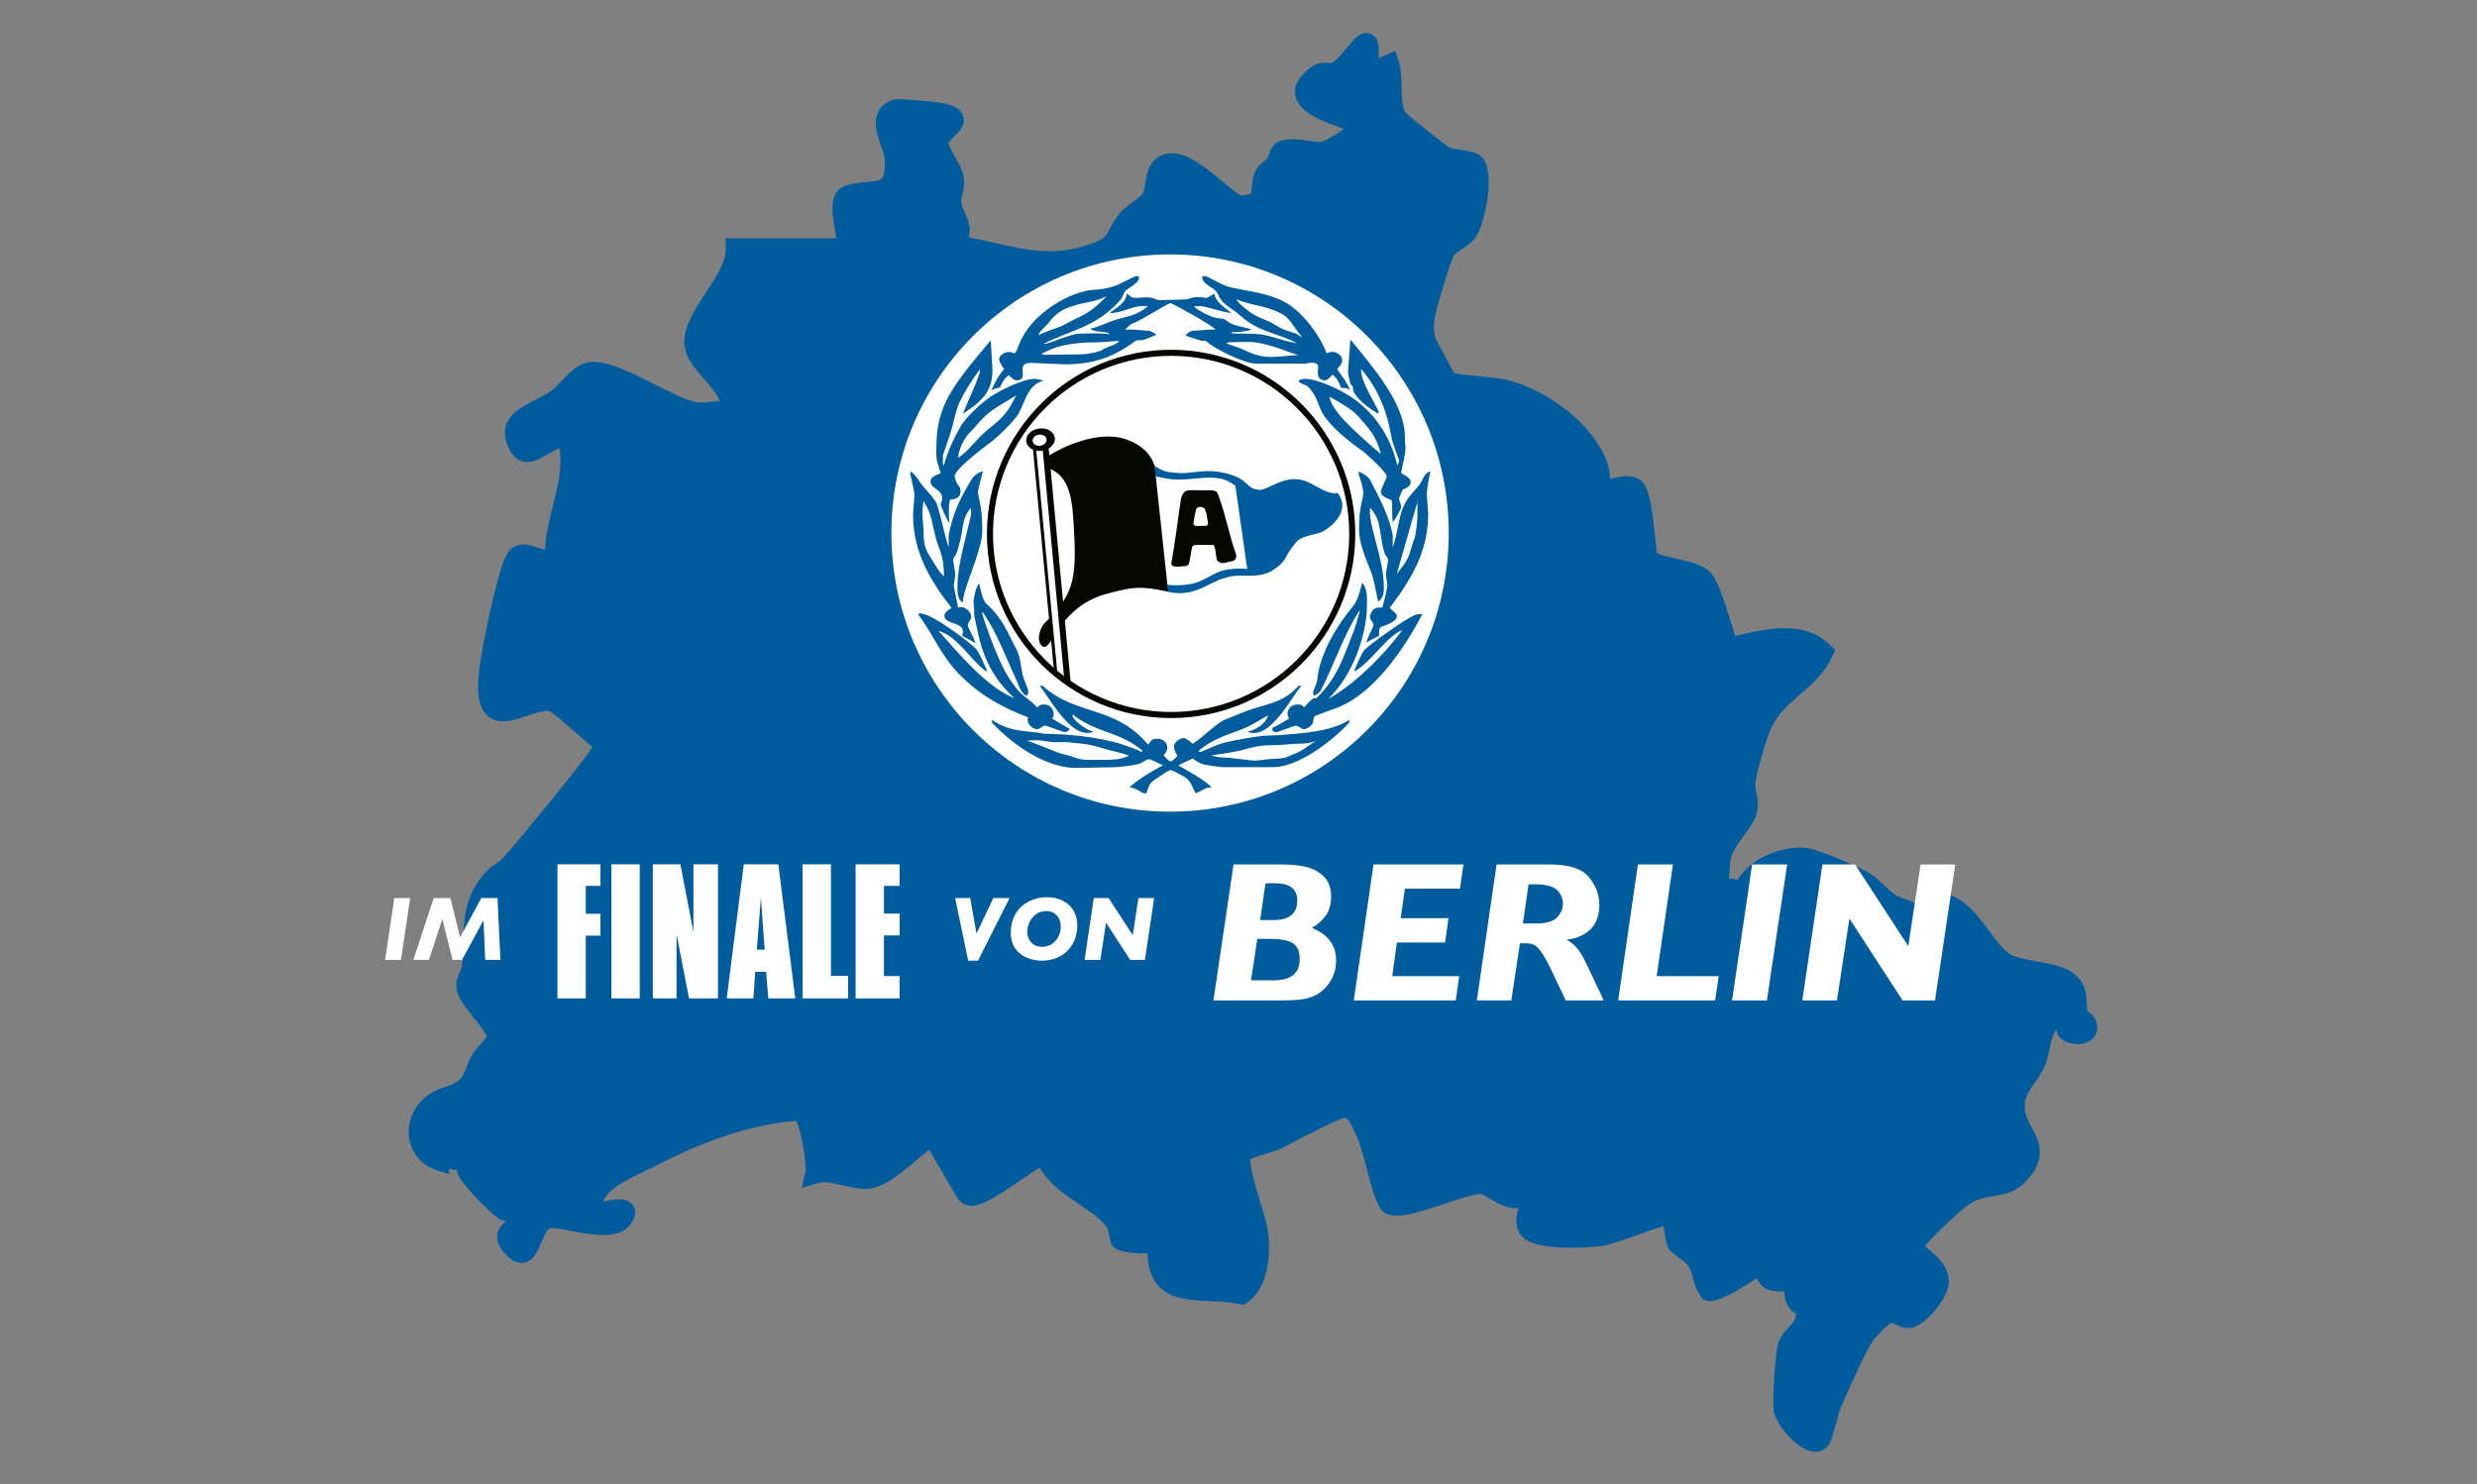
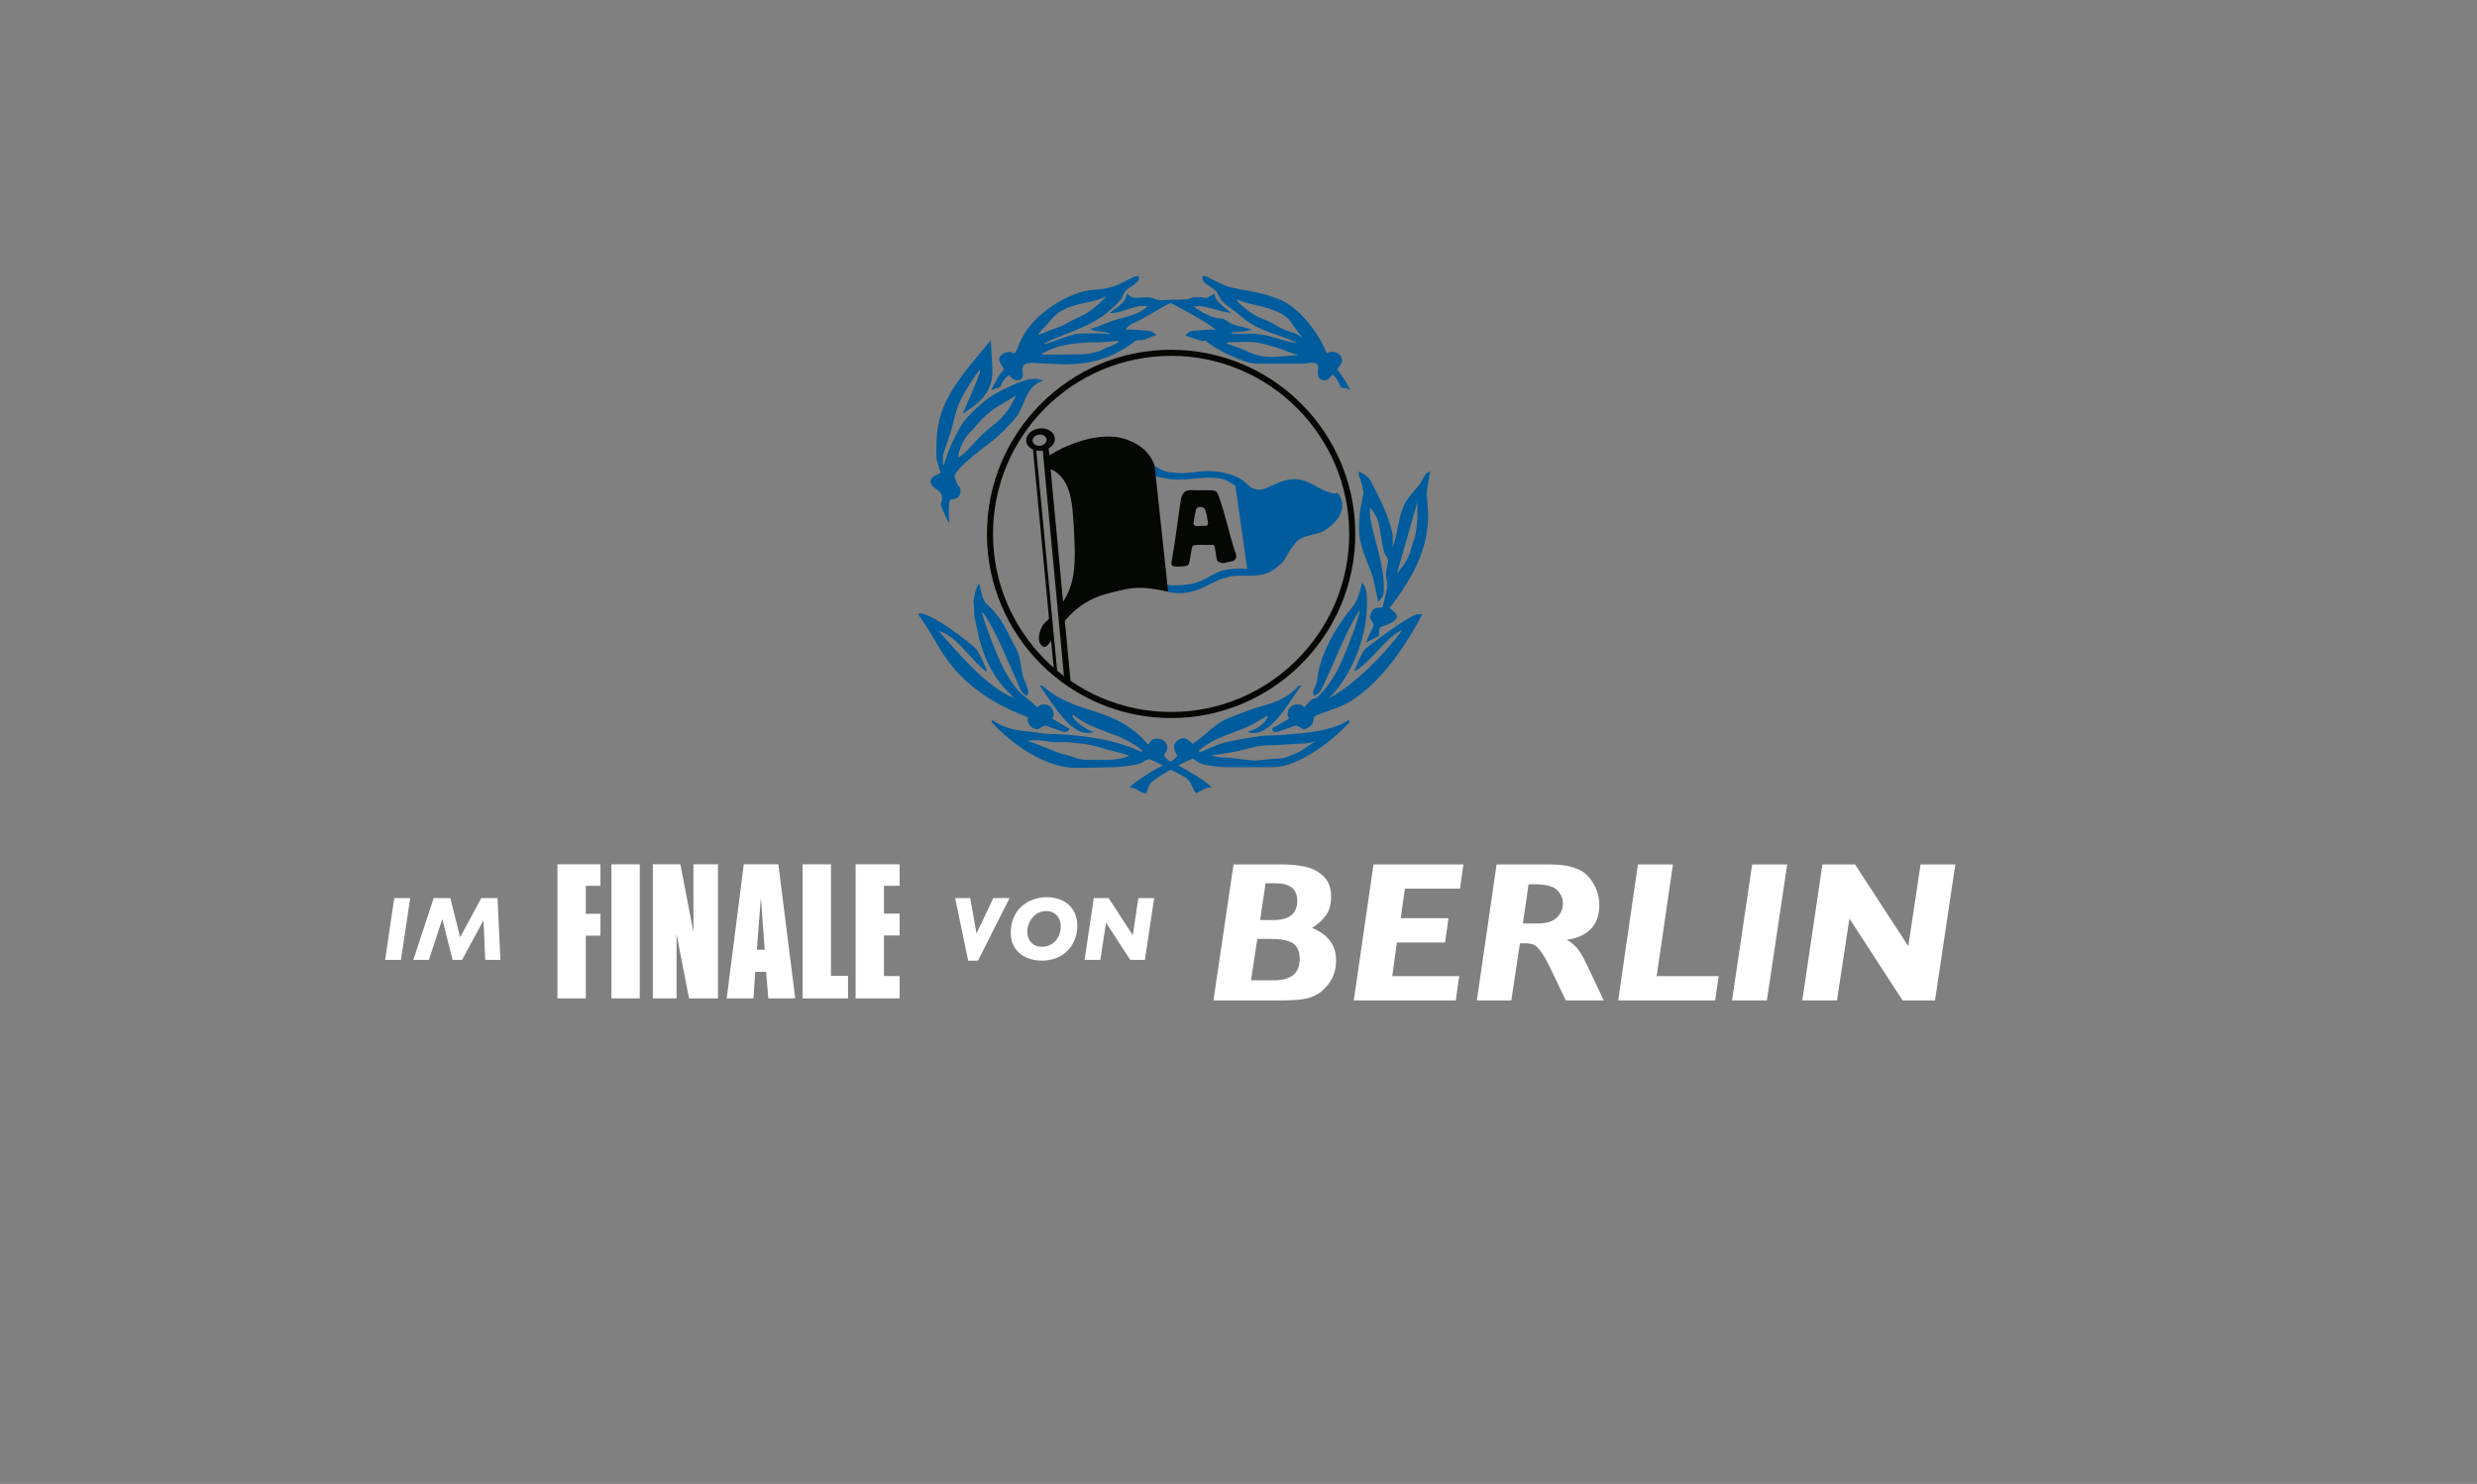
<svg xmlns="http://www.w3.org/2000/svg" width="1200" height="719" viewBox="0 0 1200 719" fill="none">
  <rect x="0" y="0" width="1200" height="719" fill="#808080" stroke="none" />
-   <path d="M645.16 30.499C645.075 30.537 644.981 30.566 644.734 30.566C644.469 30.566 644.119 30.528 643.712 30.49C643.134 30.433 642.472 30.357 641.714 30.357C639.319 30.357 637.16 31.086 635.105 32.599C629.387 36.808 626.821 41.282 627.493 45.888C628.724 54.381 640.426 58.609 648.967 61.692C649.592 61.919 650.292 62.175 650.974 62.42C647.906 64.936 642.244 68.218 640.18 68.776C640.057 68.795 639.849 68.805 639.517 68.805C638.116 68.805 636.09 68.521 633.95 68.218C631.233 67.831 628.411 67.433 625.76 67.433C622.532 67.433 620.051 68.067 618.176 69.363C616.141 70.772 615.402 73.023 614.806 74.829C614.616 75.406 614.323 76.286 614.181 76.513C613.84 76.948 613.045 77.61 612.344 78.197C610.734 79.54 609.077 80.93 608.187 82.926C606.89 85.829 606.663 88.544 606.474 90.719C606.379 91.778 606.246 93.367 605.972 93.68C605.972 93.68 605.196 94.502 601.2 94.729C599.619 94.096 595.576 90.719 592.593 88.232C584.754 81.677 575.873 74.252 567.711 74.252C566.452 74.252 565.231 74.432 564.085 74.782C556.757 77.043 555.63 84.023 554.891 88.638C554.569 90.634 554.238 92.686 553.585 93.831C553.045 94.777 550.905 96.328 549.182 97.576C546.616 99.439 543.7 101.549 541.693 104.32C539.657 107.138 538.455 109.361 537.489 111.149C535.425 114.97 534.8 116.124 526.449 118.838C520.475 120.786 514.595 121.732 508.469 121.732C499.863 121.732 491.635 119.878 482.934 117.911C478.512 116.909 473.996 115.897 469.224 115.064C470.729 110.401 468.788 106.07 467.444 103.081C466.563 101.114 465.73 99.26 465.673 97.586C465.635 96.621 465.882 95.628 466.194 94.361C466.772 92.015 467.491 89.092 466.734 85.082C466.213 82.282 464.584 79.445 462.871 76.447C461.574 74.177 459.642 70.8 459.509 69.107C459.917 68.436 461.242 67.159 462.047 66.374C464.556 63.943 468.002 60.614 466.686 56.301C465.389 52.064 460.541 50.654 455.978 49.841C453.554 49.406 439.532 48.035 435.233 48.035C434.409 48.035 433.718 48.072 433.018 48.281C429.514 49.293 427.005 51.222 425.566 54.012C422.792 59.403 425.15 66.033 427.043 71.368C427.753 73.364 428.558 75.633 428.615 76.664C428.994 83.73 427.81 85.943 427.062 86.633C425.983 87.636 423.379 87.863 420.359 88.118C417.215 88.383 413.665 88.686 409.821 89.953C401.148 92.8 403.127 103.686 404.566 111.64C404.793 112.908 405.039 114.241 405.229 115.471H351.554L351.63 120.219C351.734 126.982 346.782 134.482 341.991 141.736C336.963 149.34 331.765 157.21 331.538 165.419C331.339 172.551 336.386 178.282 341.262 183.834C344.964 188.053 347.757 191.42 348.713 194.494C348.41 194.484 348.107 194.475 347.795 194.475C346.176 194.475 344.671 194.626 343.212 194.768C341.915 194.891 340.684 195.014 339.501 195.014C338.63 195.014 337.853 194.948 337.115 194.815C332.334 193.917 324.655 190.029 317.232 186.274C306.618 180.902 295.645 175.35 287.635 175.35C287.076 175.35 286.527 175.379 286.006 175.426C280.098 176.012 275.724 180.675 271.87 184.789C270.213 186.549 268.651 188.213 267.278 189.235C265.11 190.833 262.269 192.271 259.533 193.652C253.379 196.763 247.016 199.979 245.123 206.326C243.996 210.099 244.753 214.308 247.357 218.829C249.876 223.199 253.521 223.852 255.462 223.852C259.003 223.852 262.336 221.884 265.545 219.993C267.354 218.924 269.333 217.76 271.009 217.184C272.533 226.263 270.27 235.381 267.884 244.981C266.17 251.904 264.4 259.017 264.021 266.404C262.828 266.167 261.531 265.723 260.272 265.288C258.132 264.54 255.926 263.774 253.587 263.774C250.832 263.774 247.064 264.852 244.772 270.007C240.256 280.146 232.331 317.799 231.697 329.65C231.261 337.746 232.483 343.014 235.55 346.24C237.624 348.424 240.37 349.521 243.74 349.521C247.404 349.521 251.381 348.178 255.216 346.883C258.681 345.71 262.269 344.499 264.996 344.499C265.46 344.499 265.886 344.537 266.265 344.603C268.282 345.653 275.108 351.64 279.227 355.253C282.162 357.826 284.851 360.19 287.029 361.968C279.927 372.665 250.586 407.982 243.589 415.889C242.917 416.646 241.771 417.44 240.55 418.273C238.836 419.455 236.885 420.798 235.134 422.737C224.965 433.992 224.643 446.117 224.321 457.845C224.236 461.033 224.141 464.334 223.857 467.634C223.791 468.448 223.318 469.573 222.825 470.775C221.859 473.092 220.666 475.967 221.206 479.334C221.869 483.439 225.524 488.064 229.756 493.417C231.801 496.009 235.086 500.161 235.967 502.166C235.238 503.14 233.893 504.701 233.013 505.713C231.252 507.756 229.585 509.676 228.639 511.246C227.502 513.147 226.773 515.067 226.139 516.76C225.287 519.02 224.558 520.969 222.986 522.643C220.894 524.865 218.413 525.717 215.535 526.71C213.414 527.438 211.009 528.261 208.689 529.717C201.276 534.361 197.138 542.713 198.151 550.989C199.079 558.574 204.173 564.59 211.795 567.086L217.324 568.902L217.608 566.074C218.65 566.576 219.767 566.859 220.988 566.859C221.102 566.859 221.206 566.859 221.32 566.859C221.386 567.465 221.519 568.089 221.717 568.723C222.418 570.926 225.704 575.107 231.489 581.16C240.417 590.495 242.926 591.214 243.873 591.488C244.413 591.64 244.905 591.687 245.312 591.696C243.324 593.049 241.61 594.865 241.032 597.523C240.37 600.587 241.506 603.822 244.394 607.132C246.183 609.185 248.986 611.918 252.669 611.908C258.179 611.908 260.452 606.404 262.279 601.987C263.292 599.547 264.977 595.47 266.388 595.064C266.388 595.064 266.596 595.016 267.098 595.016C269.143 595.016 272.647 595.669 276.358 596.359C281.461 597.305 287.237 598.383 292.321 598.383C298.769 598.383 303.115 596.624 305.605 593.011C307.802 589.833 308.266 587.005 307.006 584.593C306.173 583.004 304.28 581.103 300 581.103C297.595 581.103 294.707 581.652 292.16 582.144C294.272 576.545 302.187 572.307 311.456 567.89C313.198 567.058 314.846 566.273 316.37 565.488C342.881 551.849 365.027 544.69 385.819 543.082C388.167 548.019 390.922 564.249 390.184 567.767L388.404 575.599L396.101 573.272C396.991 573.007 398.005 572.875 399.207 572.875C402.123 572.875 405.541 573.679 408.836 574.454C412.245 575.249 415.767 576.081 419.014 576.081C419.961 576.081 420.861 576.015 421.703 575.873C429.287 574.615 436.701 568.316 443.868 562.225C446.055 560.362 448.167 558.565 450.136 557.061L463.77 580.394L463.884 580.574C464.944 582.21 466.989 584.168 470.739 584.234H470.89C475.899 584.234 483.388 579.391 495.129 571.418C497.874 569.555 501.292 567.228 503.763 565.715C508.1 573.603 515.987 578.919 523.078 583.695C528.125 587.09 532.887 590.306 535.662 593.891C536.883 595.48 537.252 597.759 537.527 599.433C537.792 601.079 538.019 602.507 539.099 603.793C540.595 605.581 543.047 607.189 555.999 607.302C556.075 613.97 557.713 619.049 560.941 622.757C566.887 629.557 576.734 630.002 586.269 630.427C591.088 630.645 596.068 630.872 600.613 631.856L602.639 632.291L604.324 631.09C614.02 624.176 615.857 608.967 614.342 597.031C613.916 593.645 612.372 588.547 610.592 582.645C608.718 576.45 605.29 565.081 605.783 561.809C607.118 560.816 611.388 559.577 613.745 558.886C615.98 558.234 618.091 557.619 619.691 556.9C621.642 556.02 624.88 554.328 628.62 552.37C635.115 548.974 648.578 541.937 651.817 541.597C653.379 541.937 655.149 545.9 656.106 548.057C656.38 548.662 656.636 549.248 656.892 549.788C659.041 554.337 660.698 560.731 662.298 566.907C663.983 573.414 665.574 579.562 667.78 583.742C667.856 583.894 667.922 584.035 667.979 584.158C668.499 585.265 669.456 587.317 672.59 588.405C673.773 588.821 675.118 589.02 676.68 589.02C682.512 589.02 691.034 586.192 700.047 583.194C706.637 580.999 714.107 578.521 717.308 578.502C718.112 578.54 720.356 579.902 721.843 580.801C725.223 582.853 729.436 585.397 734.293 585.397C734.72 585.397 735.136 585.378 735.543 585.341C734.71 589.02 733.867 593.153 735.837 597.04C737.465 600.266 741.868 604.55 761.249 604.55C766.911 604.55 772.554 604.162 775.631 603.775C779.333 603.311 786.576 600.795 796.404 597.296C799.661 596.132 803.496 594.77 805.854 594.023C806.147 595.196 806.384 596.861 806.526 597.91C806.895 600.53 807.236 603.008 808.382 604.928C809.319 606.508 810.891 607.614 812.879 609.024C814.574 610.215 816.676 611.7 817.651 613.081C819.109 615.143 819.63 617.148 820.236 619.456C820.955 622.199 821.769 625.311 824.184 628.441L825.178 629.728L826.75 630.125C827.327 630.267 827.943 630.342 828.577 630.342C833.273 630.342 840.384 626.124 849.199 620.61C849.795 620.241 850.429 619.834 851.045 619.456C852.181 621.414 853.526 623.447 855.656 624.488C857.408 625.339 859.614 625.736 862.596 625.736C863.183 625.736 863.761 625.717 864.3 625.698C864.556 627.997 864.897 630.011 865.569 631.553C866.895 634.58 868.902 635.856 870.095 636.613C870.095 636.613 870.095 636.727 870.095 636.783C869.934 639.479 868.665 640.945 866.431 643.3C864.471 645.362 862.037 647.925 861.176 651.841C860.03 657.014 858.496 678.598 859.358 683.923C860.352 690.051 871.013 703.425 879.421 703.425C881.949 703.425 884.174 702.328 885.708 700.332C886.939 698.725 887.734 696.114 889.504 689.597C890.366 686.438 891.341 682.863 892.023 681.331L892.553 680.13C895.734 672.989 904.18 654.025 907.683 649.088C908.573 647.878 913.913 642.534 915.864 641.049C915.892 641.049 915.93 641.049 915.958 641.049C916.782 641.049 917.852 641.522 918.979 642.033C920.569 642.742 922.378 643.546 924.537 643.546H924.792C932.594 643.309 943.728 628.602 944.079 622.019C944.514 613.876 938.616 608.929 934.715 605.666C934.033 605.099 933.134 604.342 932.499 603.727C935.955 599.433 948.709 587.298 952.922 584.196C957.211 581.047 961.311 580.328 965.647 579.581C970.58 578.72 976.176 577.746 981.033 572.837C992.347 561.393 987.689 552.625 984.28 546.231C982.235 542.391 980.474 539.072 980.919 534.872C981.336 530.938 983.447 527.911 985.89 524.411C987.746 521.744 989.668 518.982 990.974 515.606C991.912 513.175 992.461 510.565 992.982 508.049C993.9 503.66 994.667 500.747 996.125 498.875C996.4 500.568 997.148 502.327 998.918 503.604C1000.89 505.032 1003.89 505.911 1006.74 505.911C1009.59 505.911 1012.18 504.985 1013.87 503.225C1015.35 501.684 1016.09 499.66 1016.01 497.38C1015.85 493.171 1012.83 490.996 1011.26 489.984C1011.14 489.057 1011.08 487.969 1011.03 486.834C1010.83 482.701 1010.58 477.547 1006.53 473.3C1002 468.552 994.146 467.143 986.543 465.79C981.733 464.929 976.763 464.05 973.96 462.442C970.675 460.569 967.418 456.152 963.971 451.47C957.571 442.788 949.608 431.977 936.296 431.977L932.906 431.996L931.77 434.994C931.183 436.536 930.994 438.078 931.079 439.601C928.579 437.652 925.89 436.697 923.41 435.808C921.62 435.174 919.935 434.569 918.325 433.614C916.318 432.412 914.595 430.729 912.768 428.941C910.732 426.955 908.63 424.893 905.865 423.162C901.557 420.467 882.242 412.257 877.196 411.236C875.539 410.895 873.749 410.725 871.875 410.725C862.388 410.725 851.812 415.047 845.553 421.488C844.057 423.03 842.817 424.666 841.832 426.378C840.346 425.82 838.803 425.697 837.581 425.678C837.761 424.241 837.846 422.86 837.922 421.545C838.074 419.01 838.216 416.627 839.011 414.196C839.797 411.803 842.353 408.275 844.616 405.164C847.617 401.021 850.458 397.115 851.234 393.473C852.02 389.813 851.443 386.853 850.931 384.242C850.609 382.606 850.344 381.197 850.411 379.721C850.638 375.106 855.722 357.722 858.118 352.558C861.185 345.927 866.431 341.369 871.998 336.536C877.944 331.371 884.098 326.028 887.734 317.903L889.059 314.952L886.759 312.673C881.106 307.073 873.797 304.35 864.404 304.35C856.404 304.35 848.167 306.345 840.905 308.104C840.819 308.123 840.725 308.152 840.639 308.171C840.147 306.638 839.579 304.766 839.068 303.111C835.262 290.635 832.042 280.789 828.321 277.035C824.941 273.63 818.389 272.126 811.459 270.537C808.647 269.894 804.604 268.967 802.776 268.182C802.483 266.205 802.189 263.396 801.877 260.473C800.438 246.948 799.254 237.793 795.95 233.868C794.729 232.421 792.418 230.69 788.328 230.69C785.753 230.69 783.13 231.333 780.81 231.91C780.602 231.967 780.375 232.014 780.148 232.071C779.693 228.704 779.276 225.989 778.633 224.201C771.541 204.519 748.761 188.942 730.923 184.279C727.827 183.465 722.364 182.917 716.588 182.34C712.649 181.943 706.931 181.375 704.62 180.845C702.443 177.318 696.099 165.523 695.285 163.405C694.537 160.492 694.556 158.534 694.868 155.299C695.294 150.929 702.31 127.521 704.251 123.993C704.819 122.971 706.59 121.798 708.294 120.663C710.424 119.254 712.839 117.656 714.609 115.348C719.334 109.181 724.333 84.921 718.605 76.901C716.531 73.997 712.384 73.354 707.584 72.607C705.633 72.304 703.229 71.935 702.026 71.481C699.328 69.675 683.203 56.755 681.215 54.807C679.161 52.319 679.075 47.212 679 42.284C678.924 37.981 678.858 33.535 677.579 29.572L676.008 24.673L667.893 28.154C668.32 21.855 667.59 19.594 666.123 17.91C665.044 16.672 663.557 16 661.929 16C658.454 16 656.134 18.809 652.621 23.065C650.453 25.695 647.177 29.657 645.104 30.49L645.16 30.499Z" fill="#005C9D" />
  <g clip-path="url(#clip0_166_94)">
-     <path d="M566.847 393.274C641.405 393.274 701.847 332.832 701.847 258.274C701.847 183.715 641.405 123.274 566.847 123.274C492.288 123.274 431.847 183.715 431.847 258.274C431.847 332.832 492.288 393.274 566.847 393.274Z" fill="white" />
    <path d="M481.065 258.703C481.065 211.123 519.765 172.417 567.351 172.417C614.937 172.417 653.637 211.117 653.637 258.703C653.637 306.289 614.928 344.974 567.351 344.974C519.774 344.974 481.065 306.274 481.065 258.703ZM478.128 258.703C478.128 307.903 518.154 347.923 567.351 347.923C616.548 347.923 656.574 307.9 656.574 258.703C656.574 209.506 616.548 169.474 567.351 169.474C518.154 169.474 478.128 209.506 478.128 258.703Z" fill="#050703" />
    <path d="M647.769 178.813C648.35 178.243 648.873 177.615 649.329 176.941C649.872 176.14 650.229 175.348 650.229 174.739C650.229 172.177 647.829 170.5 645.456 170.5C644.496 170.535 643.556 170.781 642.702 171.22C639.933 163.513 631.554 151.24 622.242 146.254C614.214 141.973 604.284 141.031 596.442 139.309C591.897 138.295 584.886 133.789 584.007 133.81H582.492V135.046C583.173 137.893 588.051 139.402 589.413 141.475C590.43 143.107 591.213 145.261 592.758 146.671C595.359 149.053 598.797 150.952 600.873 152.893C609.873 161.23 620.316 161.593 628.365 166.393C615.642 163.753 614.847 161.674 604.884 161.674C601.923 161.674 599.562 161.764 596.226 161.44C596.526 161.269 596.937 161.14 596.889 160.915C600.124 161.008 603.354 160.611 606.471 159.739C603.171 158.506 599.832 158.239 596.835 156.97C594.843 156.13 593.316 154.306 591.816 154.348C587.712 154.48 581.697 151.168 578.223 148.492L581.925 148.261C586.725 149.185 592.062 151.171 596.571 151.687C593.124 148.654 588.771 146.392 588.378 142.282C586.8 142.984 585.114 144.382 584.229 144.382C583.344 144.382 582.987 143.764 578.748 144.028C577.293 144.118 575.625 145.09 574.167 145.09C562.872 145.39 562.521 145.441 561.636 145.441C560.751 145.441 558.297 144.208 556.884 144.118C554.415 143.896 551.592 144.472 549.12 144.25C547.92 144.163 546.72 142.636 545.838 142.291C545.664 146.941 539.811 149.632 537.645 151.681C543.102 151.882 548.397 148.267 553.695 148.267C554.577 148.267 555.381 148.246 555.99 148.468C551.415 152.503 546.366 153.301 541.29 154.714C536.79 155.95 532.041 158.548 528.105 159.346C530.823 161.383 535.572 160.09 537.633 161.833C537.033 162.052 536.388 161.194 522.633 161.68C518.883 161.812 507.594 166.621 506.403 166.621C505.518 166.621 505.872 166.444 505.872 166.444C517.518 160.291 530.889 158.839 542.772 145.381C543.831 144.181 544.134 142.081 545.37 140.797C546.297 139.825 551.772 136.969 551.751 134.983V133.822H550.23C549.348 133.789 543.249 137.503 539.892 138.622C536.825 139.629 533.636 140.221 530.412 140.38C518.763 140.866 499.452 151.921 493.761 166.747C493.056 168.601 492.522 170.215 491.547 171.226C490.584 170.878 489.645 170.515 488.766 170.515C487.398 170.515 483.999 171.577 483.999 174.415C484.35 175.295 484.759 176.15 485.226 176.974C485.562 177.645 485.982 178.27 486.477 178.834C483.477 182.107 481.644 186.199 480.177 189.196C481.812 188.146 483.177 188.17 484.521 187.645C485.268 185.821 486.474 183.217 488.742 181.825C489.966 183.1 491.634 184.297 492.297 184.297C497.829 184.297 494.097 179.284 495.951 176.968C496.509 176.275 497.568 175.828 499.53 175.828L515.766 176.533C526.8 176.533 537.495 174.601 549.939 165.289C551.043 164.452 552.753 165.052 553.77 164.743C555.933 164.038 558.006 163.111 560.247 162.259C559.11 161.383 557.658 160.384 556.554 160.294C550.203 159.721 547.362 159.586 545.055 159.694C546.426 158.476 547.377 157.237 548.481 156.838C553.335 155.074 565.716 146.875 567.132 146.875C567.57 146.875 586.278 156.832 588.861 159.691C585.489 159.583 583.356 159.991 577.713 160.291C576.654 160.336 574.92 161.572 574.38 162.655C576.969 163.462 579.435 164.299 581.904 165.094C582.564 165.313 583.821 164.83 584.304 165.274C588.363 169.114 603.042 176.176 608.469 176.176H632.385C632.469 176.176 637.551 174.802 638.499 176.962C638.579 177.221 638.613 177.492 638.601 177.763C638.601 179.662 637.362 184.294 641.952 184.294C643.152 184.294 644.952 182.284 645.507 181.471C648.021 183.55 648.807 185.59 649.596 187.771C651.078 188.254 652.41 187.54 654.048 189.211C652.791 185.527 649.902 181.921 647.769 178.813ZM507.084 157.435C508.284 156.235 508.737 155.245 509.946 154.036C513.477 150.505 516.339 149.209 521.166 147.823C527.07 146.125 530.646 146.26 536.145 143.533C532.566 147.109 530.466 149.209 526.173 151.891C523.938 153.277 522.462 153.769 520.092 154.93C517.092 156.409 515.592 157.615 512.448 158.686C508.65 159.985 506.547 160.879 502.848 162.397C504.147 160.207 505.296 159.223 507.084 157.435ZM535.782 168.553C534.528 169.045 533.859 169.753 532.563 170.164C528.228 171.505 525.498 171.727 520.938 171.727C515.259 171.727 512.043 171.862 506.364 171.907C505.785 171.727 504.621 171.949 504.801 171.37C504.933 170.878 505.605 170.923 506.049 170.698C506.901 170.296 507.438 169.984 508.332 169.627C511.332 168.331 513.204 167.659 516.378 167.122C522.102 166.138 525.447 165.874 531.267 165.874C534.567 165.874 538.935 165.232 542.244 165.232C541.257 166.702 537.477 167.881 535.782 168.553ZM615.747 172.954C609.978 172.954 606.714 171.343 601.395 169.021C598.62 167.821 596.925 167.5 594.105 166.384L595.182 165.844C598.578 165.799 600.543 165.667 603.945 165.667C609.573 165.667 612.708 166.738 618.159 168.304C621.693 169.333 625.449 171.139 629.025 172.033C624.819 172.174 619.947 172.954 615.747 172.954ZM622.296 159.79C618.813 158.359 617.196 156.751 613.716 155.32C609.693 153.664 607.278 152.773 603.924 149.956C601.824 148.21 600.348 147.361 598.962 144.991C607.008 148.345 612.417 147.808 620.334 151.744C624.579 153.844 625.653 156.751 628.56 160.507C629.46 161.707 630.123 162.34 630.837 163.681C628.152 161.131 625.692 161.176 622.293 159.79H622.296Z" fill="#005C9D" />
-     <path fill-rule="evenodd" clip-rule="evenodd" d="M668.994 220.054C667.341 213.439 665.094 209.854 660.633 204.721C657.822 201.46 656.256 199.579 652.59 197.257C649.323 195.199 647.49 193.957 644.049 192.247C644.234 193.37 644.597 194.456 645.123 195.466C645.882 196.63 646.284 197.479 647.088 198.64C649.593 202.261 651.429 203.917 654.555 207.04C659.61 212.092 668.994 220.048 668.994 220.048V220.054ZM654.246 164.509C666.174 179.125 680.601 195.961 680.601 211.627C680.601 215.155 680.952 216.394 680.952 217.273C680.952 219.571 678.837 228.217 678.837 228.925C678.837 229.984 683.427 230.779 683.427 233.689C683.427 235.63 681.198 236.542 679.497 237.247C679.197 238.501 677.778 240.748 677.778 241.633C677.778 242.518 678.837 244.633 678.837 245.515C678.837 246.397 676.686 250.558 674.733 253.099C674.247 249.415 674.604 245.884 674.28 242.44C671.565 241.129 668.955 240.616 668.955 238.102C668.955 237.22 671.778 231.748 671.778 230.866C671.778 228.613 661.002 219.1 660.204 218.566C654.381 214.681 644.709 206.947 640.824 200.416C638.487 196.444 637.995 191.149 633.36 187.135C632.346 186.253 629.421 185.983 629.079 184.366C630.004 183.886 631.023 183.612 632.064 183.562C638.724 183.562 650.127 189.241 655.329 192.862C668.169 201.817 674.598 214.762 676.914 225.562C677.094 224.962 677.778 224.149 677.778 223.267C677.778 222.385 674.646 215.263 673.986 211.294C672.264 201.058 668.685 189.712 659.586 178.966C659.37 179.266 659.418 178.789 659.418 179.671C659.418 184.879 666.105 195.481 667.839 199.222V200.482C664.101 198.535 654.963 192.052 655.404 187.597C655.449 186.934 654.393 186.601 654.204 185.893C653.715 184.174 653.049 180.73 653.049 179.848C653.049 178.966 653.403 175.948 654.228 164.5L654.246 164.509Z" fill="#005C9D" />
    <path fill-rule="evenodd" clip-rule="evenodd" d="M464.547 219.181L464.142 221.797C468.543 219.01 471.288 215.116 474.966 211.435C480.312 206.074 484.383 204.448 488.562 198.274C489.735 196.549 491.373 193.411 492.318 191.518C485.742 195.862 480.771 197.722 475.365 203.461C473.358 205.579 472.278 207.085 470.217 209.161C467.373 212.002 465.717 215.362 464.541 219.205L464.547 219.181ZM479.979 164.863L480.807 179.149C480.807 187.798 477.768 193.42 466.407 200.464C469.185 193.906 472.356 187.207 474.705 180.547V178.969C471.045 183.759 467.842 188.881 465.138 194.269C463.236 198.151 462.234 203.371 461.265 207.076C460.065 211.621 456.816 219.961 456.789 220.843V224.914C456.99 224.857 457.113 225.262 457.296 225.571C458.76 219.433 461.91 212.77 465.177 206.947C467.736 202.357 474.363 196.12 479.481 192.502C483.681 189.547 495.513 183.559 501.117 183.559C502.619 183.66 504.101 183.956 505.527 184.438C496.878 186.73 496.578 196.549 492.297 202.066C489.429 205.771 484.992 210.079 481.11 213.385C480.447 213.961 462.462 226.885 462.462 230.86C462.462 231.388 463.551 234.877 465.12 236.311C465.267 236.611 465.285 237.211 465.285 238.096C465.285 240.169 464.385 241.801 460.26 242.128C460.053 242.509 459.285 245.491 459.891 253.432C459.072 252.781 455.757 245.113 455.757 244.627C455.757 243.745 456.462 242.332 456.462 241.45C456.462 236.905 450.813 236.86 450.813 233.332C450.813 230.632 454.38 230.05 455.766 229.213C453.291 222.013 453.636 222.211 453.636 216.739C453.636 196.573 461.436 186.931 479.991 164.857L479.979 164.863Z" fill="#005C9D" />
-     <path fill-rule="evenodd" clip-rule="evenodd" d="M457.377 279.196C457.152 274.057 457.077 271.714 455.409 266.755C454.65 264.472 453.846 262.594 453.264 260.314C451.518 253.609 451.518 249.379 447.765 243.436L447.408 242.719C447.273 243.655 446.862 246.895 446.862 247.834C446.862 253.51 447.495 253.984 447.495 259.66C447.495 264.802 449.196 267.796 452.055 272.086C453.855 274.813 454.827 277.234 457.377 279.196ZM459.477 265.096C459.663 264.796 459.612 264.196 459.612 259.606C461.157 249.973 464.886 241.702 470.67 232.345C471.903 230.314 474.237 228.601 476.157 228.445C475.137 232.489 473.73 237.562 473.73 238.447C473.73 239.332 475.275 245.14 475.497 248.671C475.938 254.671 475.848 256.627 475.848 257.509C475.848 266.809 465.696 287.167 466.611 291.883C463.563 290.809 463.848 285.835 463.848 283.63C463.848 273.79 468.219 259.585 470.448 249.379V246.034C465.798 250.801 466.59 257.572 465.132 262.027C464.559 263.827 464.232 266.104 463.362 268.177C462.876 269.236 461.745 270.403 461.745 271.285C461.745 272.167 462.804 277.285 462.804 278.167C462.804 279.049 462.096 282.934 462.096 283.816C462.096 284.698 463.506 290.665 464.124 294.427C467.022 293.269 470.571 296.227 470.571 298.996C470.571 299.878 468.804 301.996 468.804 302.878C468.804 303.76 471.615 308.641 472.62 311.662C470.295 310.261 468.192 309.211 466.08 308.062C468.816 300.835 457.506 303.148 457.506 298.294C457.506 296.794 459.801 295.231 461.04 294.556C447.84 278.017 442.329 264.319 442.329 249.226C442.329 248.344 443.034 240.754 443.034 239.872C443.034 237.931 440.916 229.768 440.916 229.108C440.916 227.473 443.667 230.287 446.268 234.478C448.968 238.009 453.222 241.723 454.191 245.119C456.177 251.914 457.491 258.529 459.492 265.117L459.477 265.096Z" fill="#005C9D" />
    <path fill-rule="evenodd" clip-rule="evenodd" d="M676.647 278.164C678.882 274.942 681.072 272.887 682.503 269.263C683.352 267.121 683.574 265.777 684.303 263.542C684.834 261.799 685.461 260.863 685.731 259.072C686.4 254.959 686.67 252.592 686.67 248.434V243.178L686.805 242.71L686.67 241.996V243.178L676.647 278.164ZM658.242 228.406C660.132 229.348 662.886 230.827 663.858 232.723C668.535 241.636 673.053 250.423 674.706 259.261V265.111C677.706 257.626 677.106 247.876 682.626 240.811C684.213 238.78 686.37 236.581 687.915 234.46C689.115 232.831 690.237 228.787 692.907 228.445C691.89 233.194 691.194 238.45 691.194 239.332C691.194 240.214 691.896 247.981 691.896 248.863C691.896 265.363 685.509 278.536 673.188 294.565C674.637 295.951 676.719 297.178 676.719 298.465C676.719 301.732 669.789 303.34 669.219 303.649C667.59 304.576 668.292 306.967 668.085 308.104C665.981 309.046 663.939 310.12 661.971 311.32C662.61 308.32 665.427 303.763 665.427 302.878C665.427 301.993 663.666 299.878 663.666 298.996C663.666 297.796 664.923 294.76 666.996 294.496C667.701 294.409 668.76 294.409 669.738 294.307C669.816 294.106 672.138 285.136 672.138 283.639C672.138 282.757 671.436 279.049 671.436 278.167C671.436 277.285 672.495 272.167 672.495 271.285C672.495 270.403 671.178 269.263 670.827 268.162C669.81 265.072 669.36 261.736 668.832 258.604C668.781 257.895 668.664 257.192 668.484 256.504C668.4 255.91 668.282 255.321 668.13 254.74C668.043 254.389 667.95 253.627 667.776 252.967C667.338 251.113 665.739 248.32 663.876 246.04C663.657 246.64 663.678 247.279 663.678 248.158C663.678 256.057 670.38 271.678 670.38 283.813C670.38 286.636 670.764 289.021 667.68 291.568C666.504 286.495 665.763 280.966 663.912 276.286C661.395 269.935 658.383 263.029 658.383 256.453C658.373 253.973 658.491 251.493 658.734 249.025C659.004 245.851 660.501 240.04 660.501 239.158C660.501 236.641 659.367 233.137 658.263 229.999V228.403L658.242 228.406Z" fill="#005C9D" />
    <path d="M659.901 282.412C662.547 284.881 662.244 290.302 662.244 292.996C662.244 306.937 655.794 326.788 643.503 338.596C655.632 332.011 669.825 318.196 679.398 305.269C671.484 308.329 663.96 321.379 655.947 325.414C657.321 322.036 658.785 318.262 660.948 314.95C661.791 313.672 683.469 297.574 686.823 297.619H689.052C681.252 312.484 666.366 335.863 647.652 342.967C644.214 344.245 640.248 345.568 636.765 347.038C636.27 348.043 636.237 349.843 635.97 350.416C635.31 352.006 632.544 353.347 631.704 353.347C630.864 353.347 628.704 351.583 627.822 351.583C626.94 351.583 619.173 354.757 618.291 354.757C617.409 354.757 617.154 354.388 616.383 353.968V352.708C618.927 351.595 621.726 349.843 624.483 348.181C624.051 347.508 623.806 346.733 623.772 345.934C623.772 342.847 626.241 341.347 628.362 341.347C629.772 341.347 630.762 341.203 631.734 342.757C632.634 341.749 634.383 339.841 635.838 338.65C636.411 338.164 637.458 338.572 637.938 338.086C648.267 328.174 651.273 316.933 655.419 306.874C656.784 303.517 657.663 299.83 658.719 296.374C658.739 296.179 658.684 295.984 658.566 295.828C650.751 308.149 646.437 321.679 639.864 334.564C639.459 335.317 638.148 336.406 636.564 337.108C636.48 336.601 636.126 336.424 636.126 335.542C636.126 334.66 637.89 331.642 638.109 329.521C639.525 315.535 648.744 301.804 655.449 293.776C657.834 290.908 658.896 286.168 659.904 282.424L659.901 282.412Z" fill="#005C9D" />
    <path d="M474.309 282.763C475.275 285.481 475.623 290.524 478.005 292.684C486.126 300.01 487.926 306.484 492.294 314.353C494.247 317.794 494.475 322.474 495.357 326.674C495.843 329.101 498.096 333.64 498.09 334.522V336.322L497.226 337.129C494.226 335.566 493.437 331.6 492.333 329.263C487.347 318.793 483.261 306.874 476.019 296.521C475.806 296.821 475.857 296.347 475.857 297.229C475.857 298.111 479.457 308.416 481.581 313.579C484.317 320.329 487.203 327.037 492.279 333.379C495.498 337.438 497.871 338.041 502.509 342.754C504.063 341.173 504.981 341.344 505.863 341.344C508.953 341.344 510.453 343.768 510.453 346.111C510.453 346.987 510.081 347.611 509.742 348.178C512.487 349.84 515.295 351.598 518.208 353.113C517.848 353.953 516.807 354.754 515.925 354.754C515.043 354.754 507.099 351.58 506.217 351.58C505.335 351.58 503.391 353.344 502.509 353.344C500.037 353.344 496.92 350.275 498.111 347.59C486.87 343.273 475.689 337.717 465.186 327.169C455.787 317.695 452.247 307.618 444.813 297.679C445.323 297.583 444.969 297.229 445.854 297.229C451.722 297.229 471.321 312.391 472.998 314.596C475.161 317.464 476.19 320.971 477.918 324.196V325.462C469.752 319.474 464.202 308.56 454.647 305.62C464.34 316.528 478.209 333.202 491.412 338.26C476.928 325.06 474.711 311.56 471.972 298.129C471.972 292.816 471.618 292.639 471.618 291.757C471.618 289.861 472.86 284.182 474.318 282.757L474.309 282.763Z" fill="#005C9D" />
    <path fill-rule="evenodd" clip-rule="evenodd" d="M504.018 358.738C501.381 358.513 497.625 358.918 497.625 358.918C503.625 360.976 506.373 362.287 512.274 364.525C514.731 365.458 517.398 365.791 519.813 366.73C524.595 368.608 527.265 368.17 532.452 368.17C537.552 368.17 542.244 368.38 547.023 366.178C542.976 364.525 538.467 363.967 533.418 362.317C529.73 361.116 525.906 360.378 522.036 360.121C519.801 359.986 518.547 359.587 516.312 359.587H511.047C508.272 359.587 506.799 359.005 504.027 358.738H504.018ZM601.218 363.574C597.918 364.474 586.692 366.031 586.692 366.031C589.239 366.658 590.802 367.06 593.442 367.06C595.674 367.06 606.375 368.56 607.896 368.56C608.967 368.56 614.412 367.861 615.48 367.771C619.059 367.414 621.339 367.903 624.555 366.337C626.745 365.266 628.221 364.99 630.324 363.781C632.427 362.572 635.346 360.25 637.491 359.002C635.431 359.792 633.253 360.23 631.047 360.295C625.458 360.295 621.816 361.069 616.23 361.069C610.284 361.069 606.972 362.008 601.206 363.574H601.218ZM503.763 332.233H505.047C521.598 347.182 539.748 341.416 556.197 360.772C556.797 360.433 557.067 359.305 558.171 358.426C558.789 357.94 559.869 357.946 560.754 357.946C563.136 357.946 565.518 359.536 565.518 362.356C565.518 363.241 564.759 364.951 563.751 365.905C564.429 366.847 566.223 368.887 567.108 368.887C567.993 368.887 569.454 367.174 570.465 366.229C569.436 364.936 568.698 362.713 568.698 361.828C568.698 359.272 572.091 357.592 573.465 357.592C574.389 357.592 576.726 359.242 577.731 360.418C582.465 357.703 589.017 350.413 593.874 348.514C598.461 346.753 603.018 344.674 607.65 343.216C614.181 341.143 622.44 339.916 629.163 332.242H630.462C625.485 338.206 616.962 355.123 607.527 355.123C606.44 355.177 605.354 354.989 604.347 354.574C607.23 353.923 613.047 351.409 614.301 346.603C610.608 348.736 606.801 351.214 602.826 352.846C595.548 355.891 588.048 357.544 580.698 363.766C580.998 363.988 580.698 364.291 581.58 364.291C582.462 364.291 588.543 361.159 592.122 360.148C597.945 358.516 605.598 357.364 611.571 356.527L620.049 356.173C631.734 355.273 644.934 354.436 653.715 348.781V350.074C644.1 360.406 628.086 371.713 616.836 371.713H592.566C591.684 371.713 586.443 371.05 583.665 370.513C582.339 370.294 579.24 368.95 578.007 367.465C575.649 368.515 573.207 369.565 570.807 370.825C576.207 373.939 583.149 377.626 587.025 381.484C584.376 381.322 582.006 383.158 579.414 384.406C577.596 382.186 577.47 378.52 573.714 376.363C571.773 375.259 567.975 373.117 567.096 373.117C565.947 373.117 557.889 378.73 557.445 379.393C556.563 380.719 555.963 382.531 555.45 383.995C555.45 383.995 555.621 384.412 554.739 384.412C552.798 384.412 551.193 381.901 547.158 381.469C551.532 377.398 559.995 372.523 563.385 370.825C561.366 369.925 557.385 367.825 556.503 367.825C555.621 367.825 553.371 369.721 551.607 370.159C548.121 371.086 544.167 371.359 540.63 371.71L522.63 372.064C509.13 372.682 492.888 363.226 480.498 350.065V348.784C489.984 355.198 497.643 353.803 505.698 355.477L514.515 355.828C526.782 356.665 540.744 358.495 552.951 364.303L553.512 363.763C542.274 354.283 530.985 355.216 519.834 346.291C519.834 346.291 519.621 345.943 519.621 346.825C519.621 348.901 526.875 354.151 529.857 354.571C528.853 354.992 527.767 355.18 526.68 355.123C517.812 355.123 509.241 339.781 503.754 332.233H503.763Z" fill="#005C9D" />
    <path d="M648.447 239.374C648.072 238.828 647.979 238.744 647.658 238.906C647.337 239.068 646.704 239.386 644.274 238.666C641.529 237.853 639.411 236.662 637.374 235.513C634.458 233.875 631.704 232.324 627.573 232.153C623.442 231.982 619.248 233.881 615.909 235.411C613.617 236.464 611.637 237.373 610.287 237.313C606.96 237.166 605.733 236.026 604.185 234.58C602.103 232.642 599.511 230.233 590.919 228.706C586.305 227.884 582.42 228.331 578.67 228.763C575.643 229.111 572.79 229.438 569.709 229.108L568.257 228.964C565.239 228.679 563.988 228.559 559.503 225.895L559.317 225.79L559.344 226.003L559.866 230.719V230.797L559.941 230.812L561.741 231.196C564.717 231.832 566.868 232.294 570.384 232.363C573.252 232.367 576.118 232.204 578.967 231.874C583.206 231.469 587.217 231.088 591.312 231.898C594.075 232.447 595.554 233.425 597.789 234.898L598.491 235.366L604.23 275.674C601.302 275.377 598.349 275.431 595.434 275.836C591.369 276.322 588.453 277.936 585.63 279.475C582.888 280.975 580.044 282.547 576.129 283.093C572.635 283.65 569.084 283.743 565.566 283.369H565.443V283.495L565.65 286.621V286.699L565.728 286.72C574.599 288.82 580.86 285.694 586.383 282.937C589.149 281.557 591.759 280.258 594.384 279.793C596.979 278.842 599.976 278.875 603.147 278.911C607.977 278.962 612.969 279.016 617.475 275.74C621.375 272.896 622.062 271.663 623.175 269.623C624.021 268.069 625.071 266.134 627.909 262.702C629.763 260.449 634.014 259.447 637.122 258.715C638.661 258.352 639.879 258.064 640.515 257.713C645.549 254.935 649.101 250.969 650.022 247.105C650.673 244.45 650.133 241.849 648.447 239.374Z" fill="#005C9D" />
    <path fill-rule="evenodd" clip-rule="evenodd" d="M579.234 247.681C578.745 250.006 578.604 250.708 578.178 253.513C578.112 253.969 578.277 254.068 578.478 254.359C578.97 255.133 580.617 254.875 581.997 254.782C583.26 254.695 584.76 255.211 585.153 254.008C585.252 253.719 585.277 253.409 585.225 253.108C584.451 249.952 585.087 250.09 583.677 246.643C583.284 245.68 580.569 245.08 579.675 246.361C579.36 246.808 579.375 247.075 579.249 247.696L579.234 247.681ZM567.534 272.428C569.847 259.378 570.207 254.155 572.07 242.128C572.23 240.774 572.805 239.503 573.717 238.489C574.917 237.154 578.154 237.508 581.28 237.562C584.73 237.625 589.128 236.962 589.833 238.939C590.037 239.515 590.34 240.118 590.544 240.724C594.336 251.683 595.533 259.276 598.701 268.324C598.856 268.667 598.935 269.039 598.935 269.416C598.935 269.792 598.856 270.165 598.701 270.508C598.119 272.044 596.502 271.942 594.903 272.335C593.463 272.689 592.455 273.169 591.111 272.545C590.406 272.221 589.794 272.068 589.563 271.282C588.861 268.882 588.861 263.83 587.604 263.971C585.15 264.244 578.259 263.53 577.767 264.586C577.029 266.176 576.423 272.665 575.799 273.463C574.947 274.549 573.768 274.294 572.394 274.432C570.534 274.615 568.062 274.648 567.642 273.742C567.426 273.274 567.417 273.085 567.534 272.416V272.428Z" fill="#050703" />
    <path d="M506.016 301.945C504.774 303.124 503.097 306.745 503.316 309.745C503.421 311.245 503.979 312.379 504.975 313.09C505.151 313.233 505.356 313.336 505.575 313.393C505.794 313.45 506.024 313.459 506.247 313.42C507.363 313.201 508.458 311.647 509.874 309.421L508.989 298.981C508.047 299.95 507.087 300.928 506.016 301.945Z" fill="#050703" />
    <path d="M565.899 286.555L559.383 225.778V225.754C558.429 222.799 556.741 220.134 554.478 218.008C552.363 216.034 549.654 214.426 546.198 213.1C540.903 211.063 534.114 210.979 526.569 212.854C519.76 214.607 513.278 217.443 507.369 221.254L507.321 221.284V221.338L507.054 226.567V226.654L507.138 226.675C518.838 230.074 519.561 243.526 520.203 255.394L520.323 257.569C520.959 268.522 520.923 276.676 518.847 283.474C517.737 287.095 516.003 290.407 513.396 293.857L514.326 302.749C518.688 296.926 525.474 290.335 537.384 287.374L538.77 287.029C548.463 284.608 552.093 283.702 565.77 286.654L565.917 286.687L565.899 286.555Z" fill="#050703" />
    <path d="M504.747 218.407C504.897 218.389 505.032 218.344 505.179 218.32L515.715 330.457L518.64 330.178L508.047 217.282C510.036 216.097 511.26 214.18 511.011 212.164C510.645 209.185 507.255 207.148 503.436 207.616C499.617 208.084 496.812 210.874 497.178 213.874C497.391 215.623 498.66 217.03 500.433 217.813L510.654 325.543L512.181 325.399L502.023 218.314C502.92 218.488 503.84 218.52 504.747 218.407ZM500.271 213.721C500.094 212.221 501.471 210.838 503.313 210.604C505.155 210.37 506.823 211.387 507.003 212.872C507.183 214.357 505.821 215.755 503.958 215.989C502.095 216.223 500.454 215.206 500.274 213.721H500.271Z" fill="#050703" />
  </g>
  <path d="M198.726 435.124L194.252 465.079H186.579L191.01 435.124H198.726ZM242.426 465.079H235.078L234.235 445.909L223.839 465.079H219.236L214.286 445.304L207.781 465.079H200.238L210.115 435.124H218.177L222.91 454.143L233.176 435.124H241.021L242.426 465.079Z" fill="white" />
  <path d="M283.786 453.356V483.737H270.055V418.787H290.894V429.206H283.786V442.742H290.894V453.356H283.786ZM309.937 418.787V483.737H296.206V418.787H309.937ZM347.821 418.787V483.737H333.799L327.762 452.674V483.737H316.271V418.787H329.612L335.941 451.603V418.787H347.821ZM377.082 418.787L385.261 483.737H372.213L371.142 470.884H365.883L365.007 483.737H352.056L360.333 418.787H377.082ZM370.46 460.172L368.61 434.952L366.662 460.172H370.46ZM402.559 418.787V472.831H410.836V483.737H388.829V418.787H402.559ZM428.234 453.258V472.928H435.83V483.737H414.504V418.787H435.83V429.206H428.234V442.644H435.83V453.258H428.234Z" fill="white" />
  <path d="M489.095 435.124L473.794 465.468H469.039L462.728 435.124H470.011L473.08 452.285L481.228 435.124H489.095ZM521.903 448.394C521.903 450.829 521.499 453.084 520.693 455.159C519.9 457.234 518.74 459.049 517.213 460.605C515.686 462.147 513.863 463.343 511.745 464.193C509.627 465.043 507.257 465.468 504.635 465.468C502.257 465.468 499.916 465.014 497.611 464.107C495.32 463.199 493.425 461.722 491.926 459.676C490.428 457.616 489.679 455.008 489.679 451.852C489.679 449.115 490.154 446.665 491.105 444.504C492.056 442.343 493.36 440.535 495.017 439.079C496.674 437.624 498.547 436.536 500.636 435.816C502.725 435.081 504.944 434.714 507.293 434.714C510.059 434.714 512.552 435.268 514.771 436.378C517.004 437.473 518.747 439.058 520.001 441.133C521.269 443.207 521.903 445.628 521.903 448.394ZM513.885 448.913C513.885 447.415 513.589 446.103 512.999 444.98C512.408 443.856 511.587 442.984 510.535 442.364C509.497 441.745 508.294 441.435 506.925 441.435C505.009 441.435 503.345 441.947 501.933 442.97C500.535 443.978 499.476 445.261 498.756 446.817C498.036 448.358 497.675 449.914 497.675 451.485C497.675 453.502 498.302 455.217 499.556 456.629C500.824 458.041 502.56 458.747 504.764 458.747C506.162 458.747 507.423 458.48 508.546 457.947C509.67 457.414 510.636 456.679 511.442 455.743C512.264 454.792 512.876 453.733 513.28 452.566C513.683 451.384 513.885 450.167 513.885 448.913ZM559.141 435.124L554.667 465.079H547.535L535.821 447.054L533.076 465.079H525.447L529.878 435.124H537.053L548.789 453.127L551.49 435.124H559.141Z" fill="white" />
  <path d="M647.291 465.338C647.291 471.487 644.882 476.527 640.064 480.458C638.638 481.599 637.037 482.487 635.262 483.121C633.487 483.723 631.442 484.151 629.128 484.404C626.814 484.626 624.041 484.737 620.808 484.737H587.857L597.605 418.837H621.283C625.087 418.837 628.732 419.201 632.219 419.93C635.706 420.659 638.685 422.197 641.158 424.542C643.63 426.856 644.867 430.169 644.867 434.48C644.867 438.125 644.026 441.136 642.346 443.514C640.666 445.859 638.416 447.888 635.595 449.6C643.393 452.77 647.291 458.016 647.291 465.338ZM628.463 436.429C628.463 433.608 627.591 431.5 625.848 430.105C624.136 428.679 621.346 427.966 617.479 427.966H613.105L610.49 445.796H616.909C624.611 445.796 628.463 442.674 628.463 436.429ZM629.651 464.672C629.651 462.168 629.16 460.219 628.177 458.824C627.226 457.398 625.721 456.399 623.66 455.829C621.6 455.226 618.795 454.925 615.245 454.925H609.111L606.068 474.99H617.099C625.467 474.99 629.651 471.551 629.651 464.672ZM708.96 418.837L707.296 430.581H680.622L678.578 444.893H701.733L700.069 456.684H676.723L674.488 472.946H706.916L705.252 484.737H655.85L665.407 418.837H708.96ZM776.953 484.737H758.552L751.991 470.996C750.057 466.844 748.377 463.737 746.951 461.677C745.524 459.585 744.272 458.301 743.194 457.826C742.117 457.318 740.674 457.065 738.867 457.065H736.347L732.163 484.737H715.474L725.031 418.837H750.754C760.105 418.837 766.445 420.897 769.773 425.018C773.133 429.139 774.813 433.592 774.813 438.379C774.813 443.419 773.418 447.349 770.629 450.17C767.871 452.96 764.004 454.687 759.028 455.353C761.563 456.811 763.513 458.523 764.876 460.488C766.271 462.453 767.919 465.512 769.821 469.665L776.953 484.737ZM757.173 437.903C757.173 435.367 756.238 433.164 754.368 431.294C752.529 429.392 748.789 428.441 743.147 428.441H740.532L737.774 447.46H744.431C749.122 447.46 752.418 446.478 754.32 444.512C756.222 442.515 757.173 440.312 757.173 437.903ZM832.631 472.946L830.919 484.737H783.942L793.499 418.837H810.474L802.581 472.946H832.631ZM865.819 418.837L855.976 484.737H839.097L848.844 418.837H865.819ZM947.267 418.837L937.425 484.737H921.734L895.964 445.083L889.925 484.737H873.141L882.888 418.837H898.674L924.492 458.444L930.435 418.837H947.267Z" fill="white" />
  <defs>
    <clipPath id="clip0_166_94">
      <rect width="270" height="270" fill="white" transform="translate(431.847 123.274)" />
    </clipPath>
  </defs>
</svg>